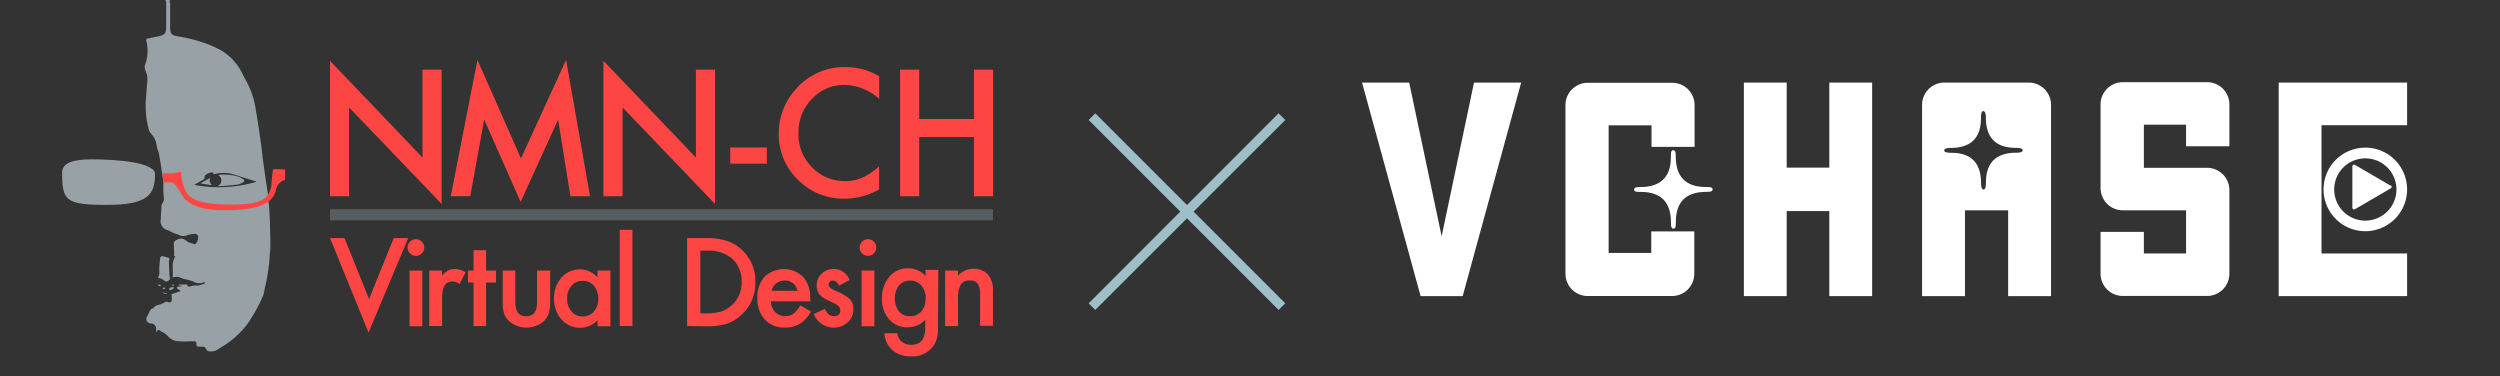
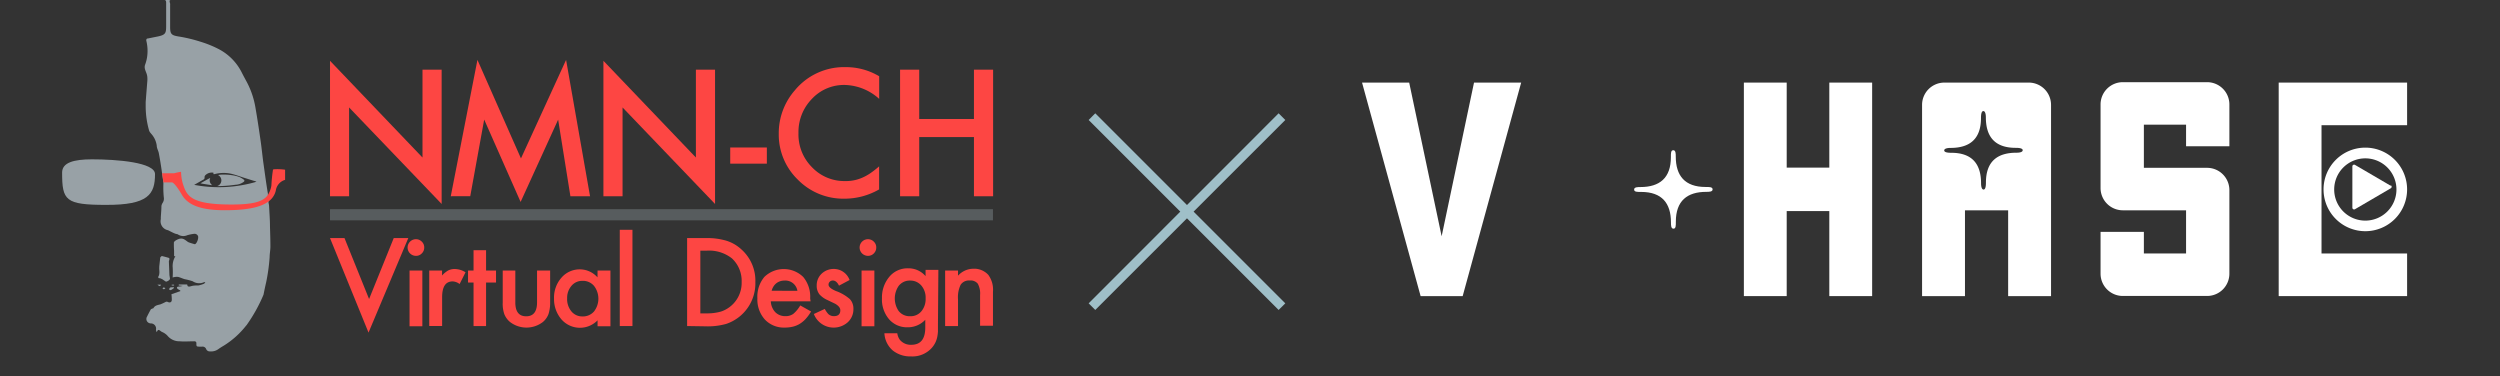
<svg xmlns="http://www.w3.org/2000/svg" id="レイヤー_1" data-name="レイヤー 1" viewBox="0 0 359 54">
  <rect x="0" y="0" width="359" height="54" fill="#333333" stroke="none" />
  <defs>
    <style>.cls-1{fill:#98a1a6;}.cls-2{fill:#fd4643;}.cls-3{fill:#575c5e;}.cls-4{fill:#9fbfc8;}.cls-5{fill:#fff;}</style>
  </defs>
  <title>vchase</title>
  <path class="cls-1" d="M34.42,25.44a4.77,4.77,0,0,0-1.1-.28,8,8,0,0,0-1.6-.08,3.11,3.11,0,0,0-.41.06.85.85,0,0,1-.13,1.58,2.77,2.77,0,0,0,.44,0,18.74,18.74,0,0,0,2.2-.19,2.08,2.08,0,0,0,1.24-.47s.07-.2,0-.22A3.07,3.07,0,0,0,34.42,25.44Z" />
  <path class="cls-1" d="M30.11,25.91a.84.84,0,0,1,.08-.36c-.45.22-.89.49-1.4.77l.26.06,1.27.2.14,0A.85.85,0,0,1,30.11,25.91Z" />
  <path class="cls-1" d="M24.6,0h0Z" />
  <path class="cls-1" d="M22.26,25c0-1.68-5.41-2.12-9.05-2.12-2.64,0-4.29.47-4.29,1.9,0,4,.46,4.64,6.29,4.64C21.29,29.45,22.26,27.91,22.26,25Z" />
  <path class="cls-1" d="M38.77,32.56c0-1-.08-2-.13-3a3.49,3.49,0,0,0-.08-.45v-.13l-.09-.9,0-.28c-.25-1.47-.44-2.94-.65-4.42-.14-1-.24-2.08-.39-3.11-.24-1.68-.49-3.35-.78-5a12.11,12.11,0,0,0-1.35-3.75c-.2-.37-.4-.74-.59-1.12A7.66,7.66,0,0,0,31.31,7a15.44,15.44,0,0,0-2.49-1,21.1,21.1,0,0,0-3.23-.77c-1-.17-1.16-.37-1.16-1.38s0-2,0-3.05a2.14,2.14,0,0,0,0-.28C24.31.1,24.31,0,24.6,0h-1c.19,0,.26.14.26.38,0,1.08,0,2.16,0,3.24S23.84,5,22.65,5.24l-1.39.28c-.24,0-.29.19-.23.41a6.07,6.07,0,0,1,.09,2.29,5.54,5.54,0,0,1-.29,1.09c-.17.51.12.91.25,1.36a1.9,1.9,0,0,1,.08.46,3.65,3.65,0,0,1,0,.46c-.08,1-.16,2-.24,3.06,0,.2,0,.41,0,.61a12.72,12.72,0,0,0,.49,3.48c.08.27.34.48.51.72a3.16,3.16,0,0,1,.59,1.46c0,.37.23.72.3,1.09q.22,1.17.39,2.35l.07.52.19,1.31,0,.27a14.88,14.88,0,0,0,.06,1.87,1.09,1.09,0,0,1-.15.78,1.14,1.14,0,0,0-.19.47c0,.55-.06,1.11-.09,1.67a2,2,0,0,1,0,.24,1.3,1.3,0,0,0,1,1.56,1.26,1.26,0,0,1,.22.1c.26.13.52.27.79.38s.36.06.49.16a1.4,1.4,0,0,0,1.32.08,6.38,6.38,0,0,1,.93-.19.54.54,0,0,1,.61.36c.07.37-.19,1-.43,1.12a.18.18,0,0,1-.09,0c-.28-.08-.56-.16-.83-.26s-.63-.58-1.13-.54c-.3,0-.94.31-1,.55A11.9,11.9,0,0,0,25,36c0,.26,0,.51,0,.79h.19a2.71,2.71,0,0,0-.4,1.47,11,11,0,0,1,0,1.59,2.16,2.16,0,0,1,.37-.08,1.42,1.42,0,0,1,.45,0c.31.09.6.23.91.32a8.64,8.64,0,0,1,1.15.3,1.68,1.68,0,0,0,1.63.13.73.73,0,0,1,.19,0c-.1.11-.14.21-.21.23a4.3,4.3,0,0,1-.78.24c-.3,0-.62,0-.92.07s-.46.17-.66,0c0-.08,0-.21-.09-.21-.39,0-.77,0-1.16,0V41l.57.06a3,3,0,0,1-.64.1c-.07,0-.18.06-.19.11a.26.26,0,0,0,.09.21,3.37,3.37,0,0,0,.39.23l0,.1-1.27.44a6.91,6.91,0,0,1,.05.81c0,.35-.29.46-.59.29a.36.36,0,0,0-.28,0,8.16,8.16,0,0,1-.75.35c-.37.11-.77.13-1,.52,0,.06-.14.07-.22.11s-.15.06-.18.11c-.18.33-.36.66-.52,1a.64.64,0,0,0,.55,1,.75.75,0,0,1,.72.9,1,1,0,0,0,.06.26l.06.1c.16-.49.35-.31.56-.15s.28.14.4.22a2.18,2.18,0,0,1,.57.44,2.2,2.2,0,0,0,1.76.8c.69.06,1.39,0,2.08,0,.19,0,.32.08.31.29,0,.44,0,.47.47.48H29a.55.55,0,0,1,.61.36.55.55,0,0,0,.55.32,1.75,1.75,0,0,0,1.14-.29c.28-.2.57-.38.86-.55a12.31,12.31,0,0,0,3.19-2.87l.06-.06h0a22.68,22.68,0,0,0,2.43-4.37v0c.12-.6.24-1.19.38-1.78a26.78,26.78,0,0,0,.5-3.62c0-.5.11-1,.11-1.5C38.83,34.51,38.8,33.53,38.77,32.56Zm-10.91-6,1.33-.76a.29.29,0,0,0,.18-.34.41.41,0,0,1,.12-.3,1.32,1.32,0,0,1,1.16-.36V25a.72.72,0,0,0,.17,0A5.14,5.14,0,0,1,33,24.91c.69.14,1.35.39,2,.6l1.43.45a1.81,1.81,0,0,1,.4.14A19,19,0,0,1,27.85,26.54Z" />
  <path class="cls-1" d="M23.5,0h0Z" />
  <path class="cls-1" d="M23.54,41.55s.11-.08.22-.17c-.13-.05-.19-.11-.26-.1s-.1.07-.15.11S23.47,41.52,23.54,41.55Z" />
-   <path class="cls-1" d="M24,42.14,23.39,42l0,.1.6.12Z" />
+   <path class="cls-1" d="M24,42.14,23.39,42Z" />
  <path class="cls-1" d="M23.12,40.88h-.51C22.94,41.16,23,41.15,23.12,40.88Z" />
  <path class="cls-1" d="M24.46,41.28c-.07,0-.12.15-.17.23s.2.17.25.15a2.68,2.68,0,0,0,.44-.3l0-.1A2,2,0,0,0,24.46,41.28Z" />
  <path class="cls-1" d="M22.78,39.94c.42,0,.69.28,1,.48.16.1.64-.22.63-.4s-.07-.34-.08-.51q-.05-1-.08-2c0-.08.08-.17.08-.26s0-.21-.09-.22c-.31-.1-.63-.17-1-.27-.07.07-.22.14-.23.24-.06.42-.08.85-.14,1.27s.16,1-.14,1.47C22.69,39.78,22.76,39.94,22.78,39.94Z" />
  <path class="cls-1" d="M25,40.88l-.34,0V41H25Z" />
  <path class="cls-2" d="M39.33,24.31a.24.24,0,0,0-.13.06,22,22,0,0,0-.23,2.3A3.69,3.69,0,0,1,38.46,28c-.63.91-1.95,1.37-5.23,1.37-6,0-6.44-1.31-7-3.08A6.76,6.76,0,0,1,26,24.67a9.69,9.69,0,0,0-1,.21H23.28l.19,1.31h1.23c.34.07,1,1.06,1.4,1.75.88,1.55,2.82,2.25,6.18,2.25s5.21-.47,6.27-1.25a2.7,2.7,0,0,0,.94-1.2,2.89,2.89,0,0,0,.12-.39,1.86,1.86,0,0,1,1.33-1.52V24.37A7.67,7.67,0,0,0,39.33,24.31Z" />
  <path class="cls-2" d="M47.39,28.18V8.73L60.67,22.62V10h2.75V29.29L50.13,15.43V28.18Z" />
  <path class="cls-2" d="M64.73,28.18,68.56,8.6l6.25,14.15L81.29,8.6l3.44,19.58H81.91l-1.76-11L74.76,29,69.53,17.17l-2,11Z" />
  <path class="cls-2" d="M86.65,28.18V8.73L99.93,22.62V10h2.75V29.29L89.4,15.43V28.18Z" />
  <path class="cls-2" d="M104.86,21.18h5.26V23.5h-5.26Z" />
  <path class="cls-2" d="M126.25,10.95V14.2a7.62,7.62,0,0,0-4.93-2,6.28,6.28,0,0,0-4.73,2,6.8,6.8,0,0,0-1.93,4.91A6.64,6.64,0,0,0,116.59,24a6.39,6.39,0,0,0,4.74,2,5.82,5.82,0,0,0,2.46-.47,7.1,7.1,0,0,0,1.17-.64,13.87,13.87,0,0,0,1.28-1v3.31a9.93,9.93,0,0,1-5,1.33,9.14,9.14,0,0,1-6.66-2.72,9,9,0,0,1-2.75-6.63,9.35,9.35,0,0,1,2.3-6.2,9.16,9.16,0,0,1,7.32-3.34A9.3,9.3,0,0,1,126.25,10.95Z" />
  <path class="cls-2" d="M132,17.09h7.86V10h2.75V28.18h-2.75v-8.5H132v8.5h-2.75V10H132Z" />
  <rect class="cls-3" x="47.39" y="30.04" width="95.2" height="1.6" />
  <path class="cls-2" d="M49.47,34.19,53,42.94l3.54-8.75h2.09L52.92,47.76,47.39,34.19Z" />
  <path class="cls-2" d="M58.53,35.54a1.2,1.2,0,0,1,1.19-1.19,1.16,1.16,0,0,1,.85.35,1.13,1.13,0,0,1,.35.84,1.16,1.16,0,0,1-.35.85,1.13,1.13,0,0,1-.84.35,1.2,1.2,0,0,1-1.2-1.21Zm2.12,3.31v8H58.81v-8Z" />
  <path class="cls-2" d="M61.64,38.85h1.84v.71a3.51,3.51,0,0,1,.9-.73,2.06,2.06,0,0,1,.95-.2,3,3,0,0,1,1.52.47L66,40.79a1.76,1.76,0,0,0-1-.38q-1.51,0-1.51,2.27v4.13H61.64Z" />
  <path class="cls-2" d="M69.8,40.57v6.25H68V40.57h-.79V38.85H68V35.93H69.8v2.92h1.43v1.72Z" />
  <path class="cls-2" d="M74,38.85v4.57q0,2,1.56,2t1.56-2V38.85H79v4.61a5.13,5.13,0,0,1-.24,1.65,2.78,2.78,0,0,1-.79,1.12,3.87,3.87,0,0,1-4.74,0,2.82,2.82,0,0,1-.81-1.12,4.56,4.56,0,0,1-.23-1.65V38.85Z" />
  <path class="cls-2" d="M85.81,38.85h1.85v8H85.81V46a3.53,3.53,0,0,1-5.18-.13,4.44,4.44,0,0,1-1.07-3,4.3,4.3,0,0,1,1.07-3,3.45,3.45,0,0,1,2.68-1.19,3.39,3.39,0,0,1,2.49,1.15Zm-4.37,4a2.77,2.77,0,0,0,.61,1.86,2,2,0,0,0,1.59.73,2.11,2.11,0,0,0,1.65-.7,3,3,0,0,0,0-3.7,2.08,2.08,0,0,0-1.64-.71,2,2,0,0,0-1.59.72A2.65,2.65,0,0,0,81.44,42.81Z" />
  <path class="cls-2" d="M90.82,33V46.82H89V33Z" />
  <path class="cls-2" d="M98.67,46.82V34.19h2.65a9.64,9.64,0,0,1,3,.38,5.63,5.63,0,0,1,2.15,1.25,6,6,0,0,1,2,4.69,6.14,6.14,0,0,1-4.18,6,9.75,9.75,0,0,1-3,.35ZM100.57,45h.86a7.17,7.17,0,0,0,2.13-.27,4.33,4.33,0,0,0,2.94-4.25,4.39,4.39,0,0,0-1.39-3.37A5.27,5.27,0,0,0,101.43,36h-.86Z" />
  <path class="cls-2" d="M116.4,43.27h-5.71a2.42,2.42,0,0,0,.64,1.56,2,2,0,0,0,1.45.57,1.88,1.88,0,0,0,1.14-.33,4.66,4.66,0,0,0,1-1.21l1.55.87a6.18,6.18,0,0,1-.76,1.05,4,4,0,0,1-.86.72,3.44,3.44,0,0,1-1,.41,4.82,4.82,0,0,1-1.15.13,3.75,3.75,0,0,1-2.86-1.15,4.3,4.3,0,0,1-1.08-3.06,4.41,4.41,0,0,1,1-3.06,4,4,0,0,1,5.58,0,4.41,4.41,0,0,1,1,3.08Zm-1.89-1.51a1.76,1.76,0,0,0-1.86-1.47,1.91,1.91,0,0,0-.63.1,1.8,1.8,0,0,0-.54.29,1.87,1.87,0,0,0-.41.46,2.15,2.15,0,0,0-.26.61Z" />
  <path class="cls-2" d="M122,40.21l-1.52.81q-.36-.74-.89-.74a.61.61,0,0,0-.43.17.56.56,0,0,0-.18.43q0,.46,1.06.91a6.34,6.34,0,0,1,2,1.16,2,2,0,0,1,.51,1.43,2.51,2.51,0,0,1-.85,1.93,3.05,3.05,0,0,1-4.83-1.22l1.57-.73a3.42,3.42,0,0,0,.5.73,1.14,1.14,0,0,0,.8.31q.93,0,.93-.85,0-.49-.72-.92l-.56-.27-.56-.27a3.45,3.45,0,0,1-1.13-.79,1.93,1.93,0,0,1-.42-1.28,2.27,2.27,0,0,1,.71-1.72,2.5,2.5,0,0,1,1.77-.68A2.41,2.41,0,0,1,122,40.21Z" />
  <path class="cls-2" d="M135.72,38.85h1.85v.74a3,3,0,0,1,2.18-1,2.75,2.75,0,0,1,2.17.88,3.58,3.58,0,0,1,.67,2.43v4.88h-1.85V42.37a2.92,2.92,0,0,0-.33-1.63,1.32,1.32,0,0,0-1.16-.46,1.42,1.42,0,0,0-1.3.61,4.16,4.16,0,0,0-.38,2.09v3.84h-1.85Z" />
  <path class="cls-2" d="M134.69,46.63q0,.56,0,1a6.91,6.91,0,0,1-.1.76,3.37,3.37,0,0,1-.77,1.55,3.73,3.73,0,0,1-3,1.24,4,4,0,0,1-2.63-.86A3.51,3.51,0,0,1,127,47.86h1.85a2.09,2.09,0,0,0,.35.91,2,2,0,0,0,1.67.74q2,0,2-2.48V45.92A3.44,3.44,0,0,1,130.32,47a3.39,3.39,0,0,1-2.67-1.18,4.36,4.36,0,0,1-1-3,4.6,4.6,0,0,1,1-3,3.38,3.38,0,0,1,2.76-1.29,3.21,3.21,0,0,1,2.5,1.12v-.9h1.84Zm-1.77-3.78A2.68,2.68,0,0,0,132.3,41a2.06,2.06,0,0,0-1.61-.71,2,2,0,0,0-1.65.78,3.2,3.2,0,0,0,0,3.58,2,2,0,0,0,1.65.76,2,2,0,0,0,1.67-.77A2.74,2.74,0,0,0,132.92,42.85Z" />
  <path class="cls-2" d="M123.44,35.54a1.2,1.2,0,0,1,1.19-1.19,1.16,1.16,0,0,1,.85.35,1.13,1.13,0,0,1,.35.84,1.16,1.16,0,0,1-.35.85,1.13,1.13,0,0,1-.84.35,1.2,1.2,0,0,1-1.2-1.21Zm2.12,3.31v8h-1.84v-8Z" />
  <polygon class="cls-4" points="184.57 17.23 183.61 16.27 170.45 29.44 157.28 16.27 156.33 17.23 169.49 30.39 156.33 43.56 157.28 44.51 170.45 31.35 183.61 44.51 184.57 43.56 171.4 30.39 184.57 17.23" />
  <polygon class="cls-5" points="211.67 11.86 207.02 33.93 202.36 11.86 195.59 11.86 204 42.52 205.21 42.52 208.83 42.52 210.04 42.52 218.44 11.86 211.67 11.86" />
-   <path class="cls-5" d="M237.12,33.23v3.09H231V18h6.16v3.09h6.18v-6a3.2,3.2,0,0,0-3.2-3.2H228a3.2,3.2,0,0,0-3.2,3.2V39.31a3.2,3.2,0,0,0,3.2,3.2h12.1a3.2,3.2,0,0,0,3.2-3.2V33.23Z" />
  <path class="cls-5" d="M244.93,26.85c-3,0-4.29-1.63-4.29-4.38,0-.4,0-.9-.36-.9s-.34.48-.34,1c0,3-1.63,4.29-4.38,4.29-.4,0-.9,0-.9.36s.48.34,1,.34c3,0,4.29,1.63,4.29,4.38,0,.4,0,.9.36.9s.34-.48.34-1c0-3,1.63-4.29,4.38-4.29.4,0,.9,0,.9-.36S245.41,26.85,244.93,26.85Z" />
  <polygon class="cls-5" points="262.69 11.86 262.69 24.07 256.57 24.07 256.57 11.86 250.42 11.86 250.42 42.52 256.57 42.52 256.57 30.31 262.69 30.31 262.69 42.52 268.84 42.52 268.84 11.86 262.69 11.86" />
  <path class="cls-5" d="M291.31,11.86h-12.1a3.2,3.2,0,0,0-3.2,3.2V42.52h6.16V30.2h6.2V42.52h6.16V15.07A3.2,3.2,0,0,0,291.31,11.86Zm-1.75,10.07c-2.75,0-4.38,1.26-4.38,4.29,0,.48-.06,1-.34,1s-.36-.5-.36-.9c0-2.75-1.26-4.38-4.29-4.38-.48,0-1-.06-1-.34s.5-.36.9-.36c2.75,0,4.38-1.26,4.38-4.29,0-.48.06-1,.34-1s.36.5.36.9c0,2.75,1.26,4.38,4.29,4.38.48,0,1,.06,1,.34S290,21.93,289.56,21.93Z" />
  <path class="cls-5" d="M320.14,21v-6a3.2,3.2,0,0,0-3.2-3.2h-12.1a3.2,3.2,0,0,0-3.2,3.2V27a3.2,3.2,0,0,0,3.2,3.2h9.08v6.2h-6.06v-3.1h-6.22v6a3.2,3.2,0,0,0,3.2,3.2h12.1a3.2,3.2,0,0,0,3.2-3.2v-12a3.2,3.2,0,0,0-3.2-3.2h-9.08v-6.2h6.06V21Z" />
  <polygon class="cls-5" points="345.66 17.98 345.66 11.86 333.37 11.86 328.68 11.86 327.22 11.86 327.22 42.52 328.68 42.52 333.37 42.52 345.66 42.52 345.66 36.4 333.37 36.4 333.37 17.98 345.66 17.98" />
  <path class="cls-5" d="M343.31,26.68l-5.13-3a.25.25,0,0,0-.38.22v5.92a.25.25,0,0,0,.38.22l5.13-3a.25.25,0,0,0,0-.44Z" />
  <path class="cls-5" d="M339.66,21.2a6,6,0,1,0,6,6A6,6,0,0,0,339.66,21.2Zm0,10.48a4.47,4.47,0,1,1,4.47-4.47A4.47,4.47,0,0,1,339.66,31.68Z" />
</svg>